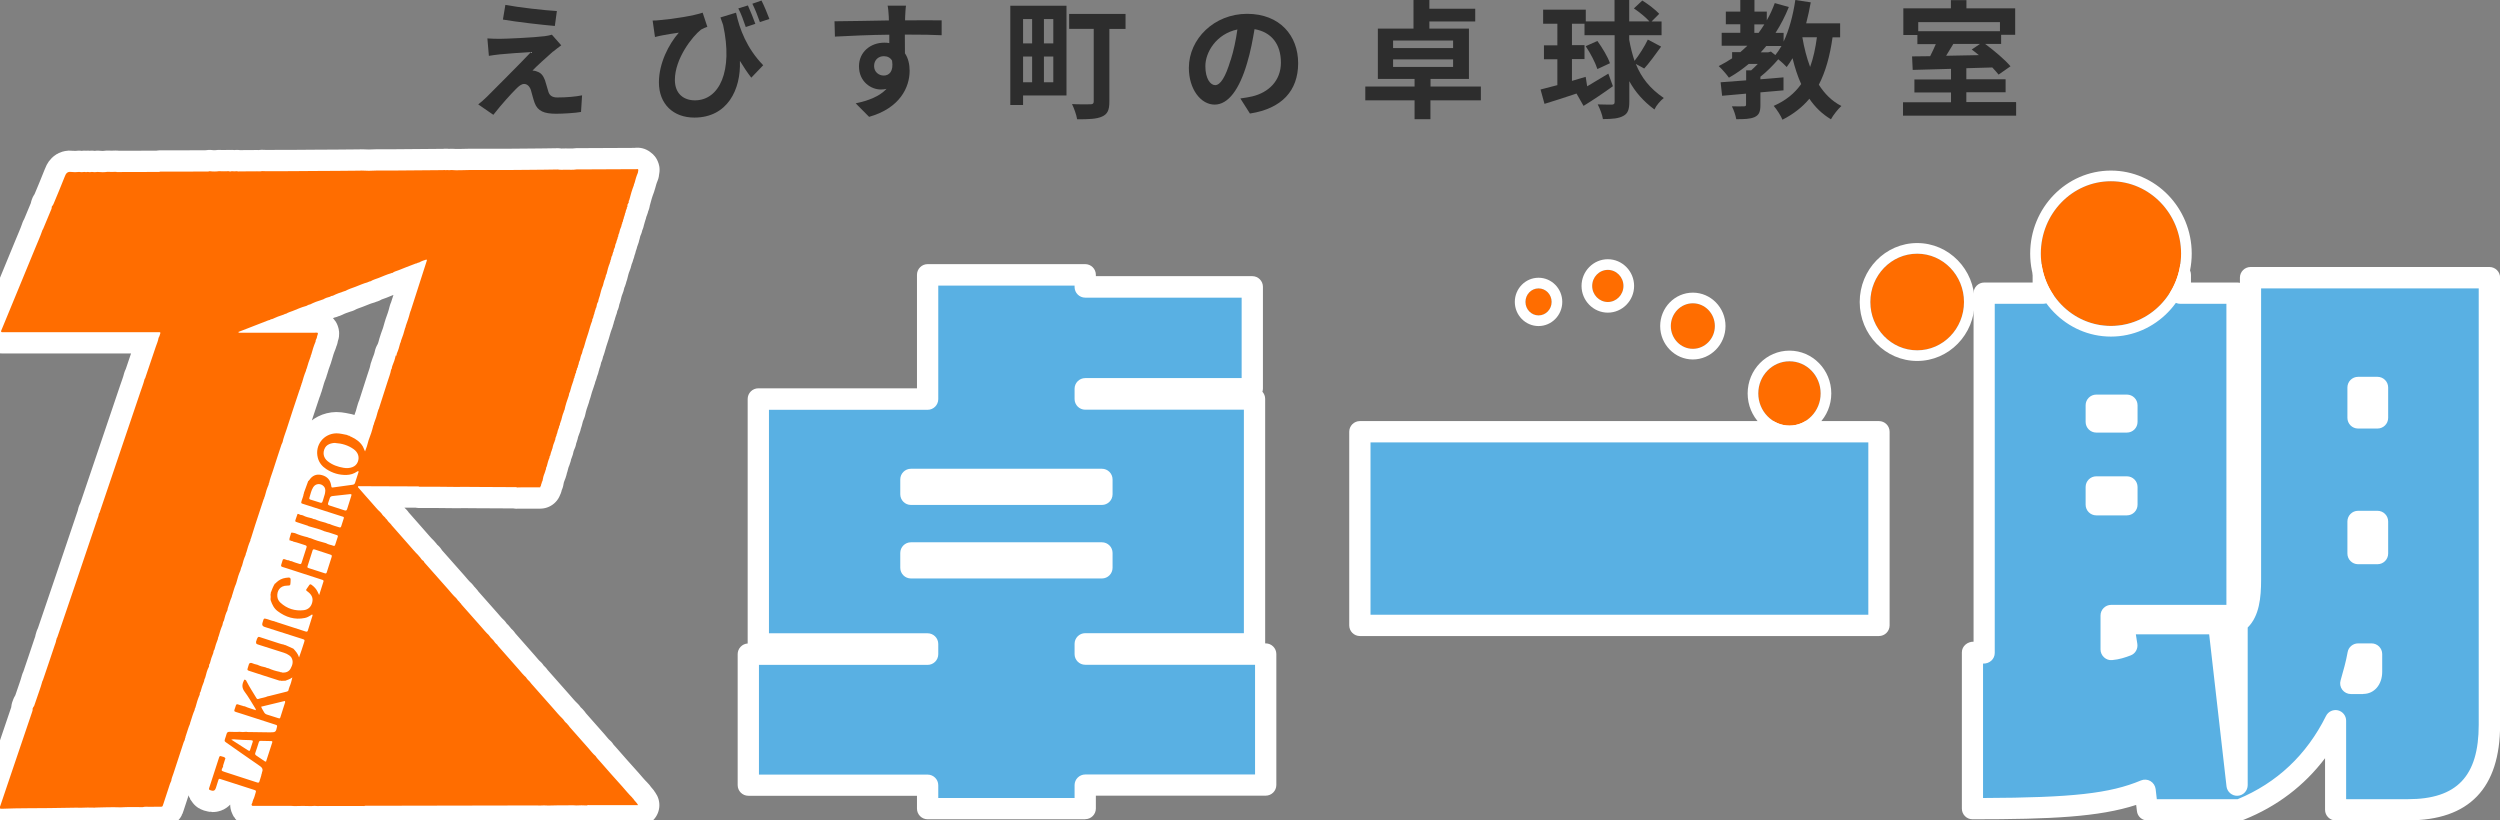
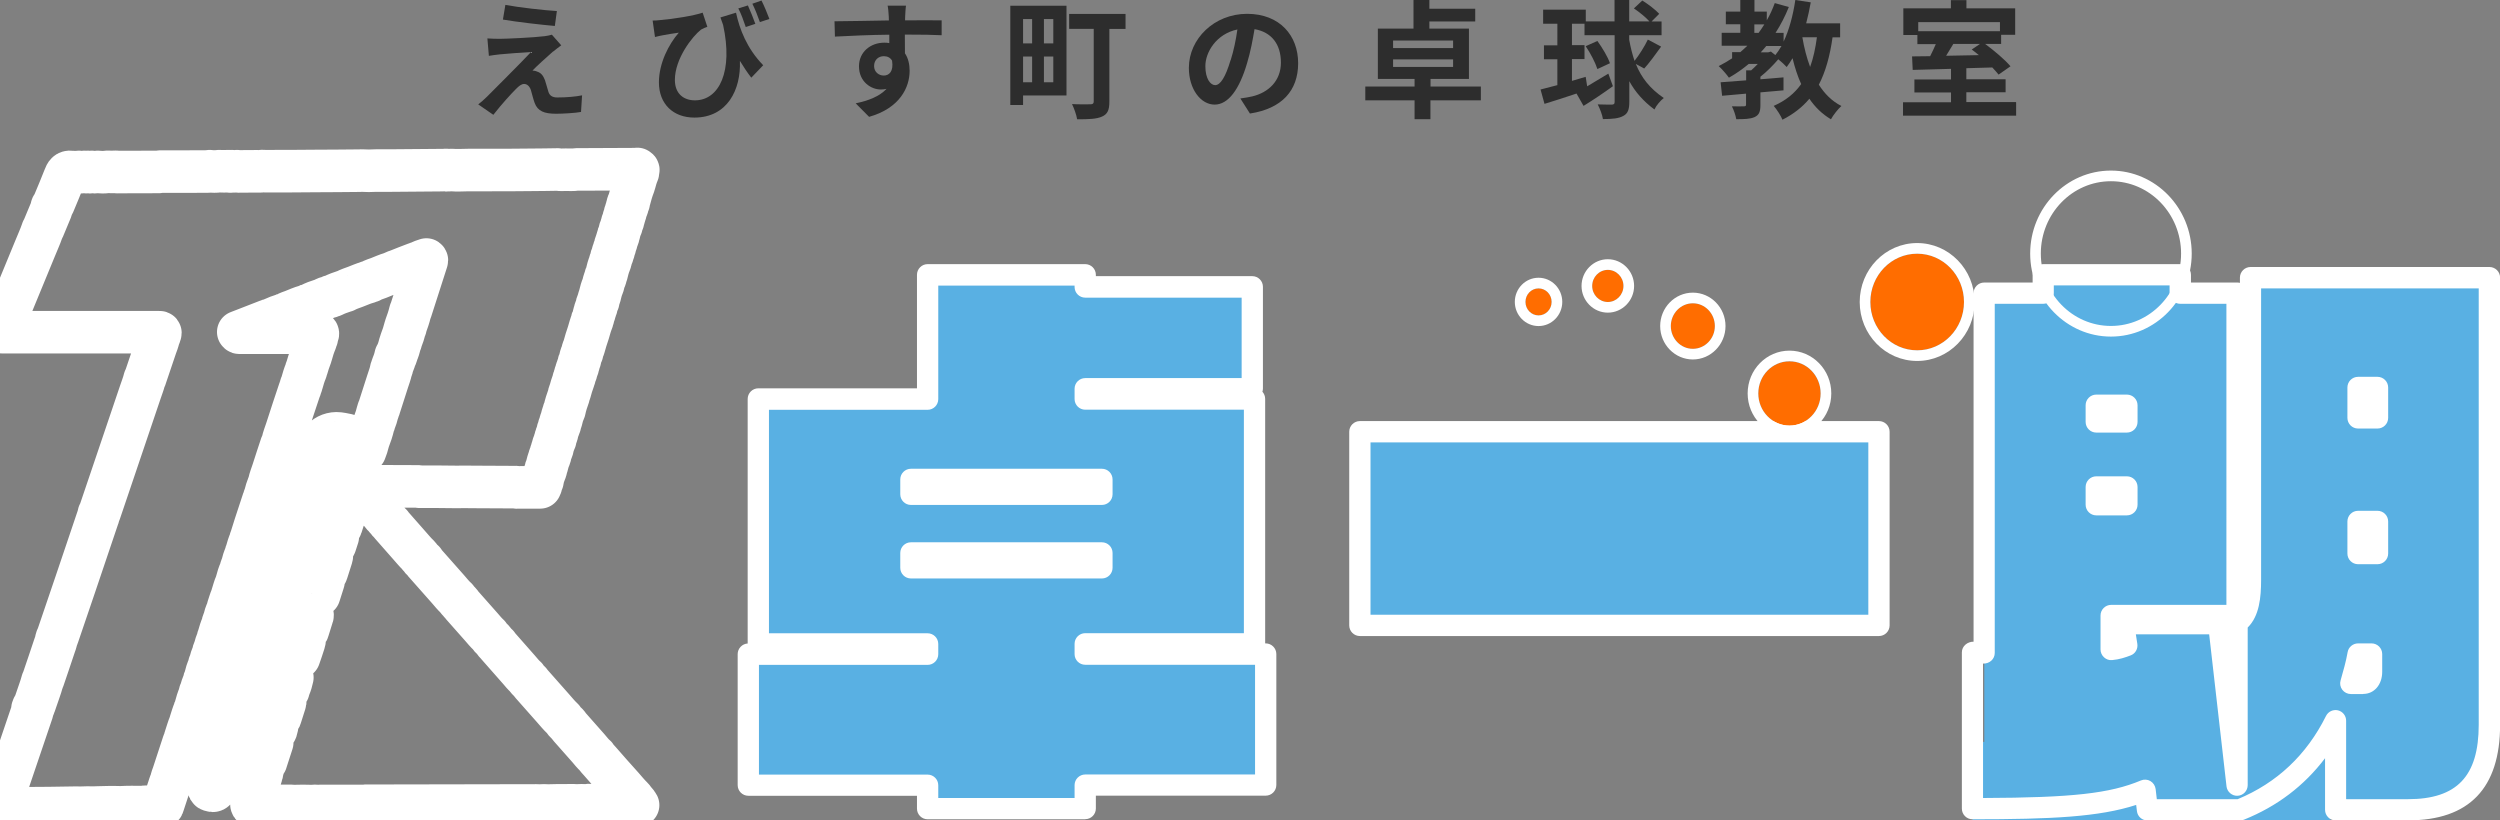
<svg xmlns="http://www.w3.org/2000/svg" width="234.93" height="77.1" viewBox="0 0 234.93 77.1">
  <rect x="0" y="0" width="234.93" height="77.1" fill="#808080" stroke="none" />
  <defs>
    <style>.d{fill:#fff;}.e{fill:#59b0e3;}.f{fill:#ff6d00;}.g{fill:#2d2d2d;}.h{fill:none;stroke:#fff;stroke-linecap:round;stroke-linejoin:round;stroke-width:4px;}</style>
  </defs>
  <g id="a" />
  <g id="b">
    <g id="c">
      <g>
        <g>
          <path class="g" d="M51.97,4.84c-.54,.47-1.66,1.49-1.93,1.79,.11,0,.32,.04,.44,.1,.35,.11,.56,.36,.73,.8,.11,.32,.22,.78,.32,1.08,.11,.37,.37,.55,.84,.55,.91,0,1.73-.08,2.33-.2l-.1,1.56c-.49,.1-1.72,.17-2.33,.17-1.13,0-1.74-.24-2.03-1.02-.13-.35-.26-.9-.35-1.2-.14-.42-.4-.58-.64-.58s-.49,.19-.77,.48c-.42,.42-1.31,1.38-2.12,2.42l-1.42-.98c.22-.17,.52-.42,.83-.73,.61-.62,3.04-3.03,4.13-4.19-.84,.04-2.26,.16-2.94,.22-.41,.04-.77,.1-1.02,.14l-.14-1.64c.28,.02,.71,.04,1.14,.04,.56,0,3.26-.12,4.25-.25,.21-.02,.54-.1,.67-.14l.88,1c-.31,.22-.56,.43-.78,.6Zm.36-3.8l-.19,1.4c-1.25-.11-3.47-.36-4.88-.6l.23-1.38c1.33,.25,3.61,.5,4.85,.58Z" />
          <path class="g" d="M69.17,1.21c.32,1.49,1,3.33,2.55,4.92l-1.12,1.17c-.37-.48-.72-1-1.07-1.58,.11,2.72-1.19,5.33-4.28,5.33-1.98,0-3.33-1.27-3.33-3.31,0-1.79,.92-3.59,1.87-4.67-.46,.06-1.12,.17-1.54,.25-.23,.05-.42,.08-.7,.16l-.22-1.55c.22,0,.46-.01,.68-.04,1.25-.1,3.24-.42,4.02-.7l.44,1.33c-.17,.06-.42,.16-.59,.26-.82,.64-2.46,2.73-2.46,4.73,0,1.32,.85,1.92,1.88,1.92,2.3,0,3.61-2.75,2.65-7.09-.08-.23-.17-.46-.25-.7l1.44-.44Zm.91,1.33c-.19-.56-.43-1.24-.7-1.75l.9-.28c.22,.49,.53,1.24,.7,1.73l-.9,.3Zm1.33-.46c-.19-.54-.46-1.24-.71-1.73l.86-.3c.25,.49,.56,1.25,.74,1.73l-.9,.3Z" />
          <path class="g" d="M88.47,3.31c-.72-.04-1.83-.06-3.44-.06,.01,.6,.01,1.25,.01,1.76,.3,.44,.44,1.02,.44,1.64,0,1.55-.91,3.51-3.81,4.33l-1.26-1.27c1.2-.25,2.24-.65,2.9-1.36-.17,.04-.35,.06-.54,.06-.92,0-2.05-.73-2.05-2.18,0-1.34,1.08-2.22,2.38-2.22,.17,0,.32,.01,.47,.04v-.79c-1.81,.02-3.65,.1-5.11,.18l-.04-1.44c1.36,0,3.51-.06,5.11-.08,0-.14,0-.28-.01-.36-.02-.38-.06-.84-.11-1.03h1.73c-.04,.19-.07,.83-.08,1.02,0,.1-.01,.22-.01,.36,1.2,0,2.82-.01,3.44,0v1.4Zm-5.42,3.79c.49,0,.94-.37,.78-1.4-.17-.29-.44-.42-.78-.42-.46,0-.91,.31-.91,.93,0,.55,.44,.89,.91,.89Z" />
          <path class="g" d="M100.22,8.97h-4.08v.9h-1.2V.54h5.28V8.97Zm-4.08-7.18v2.29h.85V1.79h-.85Zm0,5.94h.85v-2.42h-.85v2.42Zm2.84-5.94h-.88v2.29h.88V1.79Zm0,5.94v-2.42h-.88v2.42h.88Zm6.78-5.01h-1.51v6.84c0,.78-.17,1.16-.68,1.39-.52,.24-1.26,.26-2.35,.26-.06-.41-.29-1.04-.48-1.43,.68,.04,1.51,.02,1.73,.02,.23,0,.31-.07,.31-.28V2.71h-2.31V1.31h5.3v1.4Z" />
          <path class="g" d="M116.57,9.25c.46-.06,.79-.12,1.1-.19,1.52-.36,2.7-1.45,2.7-3.18s-.89-2.87-2.48-3.14c-.17,1.01-.37,2.11-.71,3.23-.71,2.4-1.74,3.86-3.04,3.86s-2.42-1.45-2.42-3.45c0-2.73,2.39-5.08,5.47-5.08s4.8,2.05,4.8,4.64-1.54,4.27-4.53,4.73l-.89-1.4Zm-.92-3.6c.28-.88,.49-1.89,.63-2.88-1.97,.41-3.01,2.13-3.01,3.44,0,1.2,.48,1.79,.92,1.79,.49,0,.97-.74,1.45-2.35Z" />
          <path class="g" d="M139.15,9.43h-4.73v1.77h-1.49v-1.77h-4.63v-1.3h4.63v-.71h-3.45V2.69h3.35V0h1.49V.82h4.31v1.2h-4.31v.67h3.72V7.42h-3.61v.71h4.73v1.3Zm-8.24-4.91h5.64v-.71h-5.64v.71Zm0,1.77h5.64v-.71h-5.64v.71Z" />
          <path class="g" d="M153.72,6.01c.54,1.32,1.33,2.31,2.63,3.2-.32,.25-.71,.7-.88,1.08-1.07-.8-1.81-1.66-2.36-2.66v1.95c0,.71-.14,1.09-.56,1.31-.42,.24-1.02,.3-1.92,.3-.05-.38-.29-1-.49-1.38,.6,.02,1.15,.02,1.34,.02,.18-.01,.25-.07,.25-.25V3.31h-2.83v-1.08h-1.18v2.01h1.18v1.31h-1.18v2.05c.43-.13,.86-.25,1.29-.38l.14,.89c.61-.36,1.31-.78,1.99-1.19l.43,1.18c-.9,.65-1.91,1.33-2.76,1.85l-.66-1.16c-1.07,.36-2.13,.7-3.01,.97l-.37-1.35c.44-.11,.98-.25,1.58-.41v-2.43h-1.26v-1.31h1.26V2.23h-1.34V.91h4.01v1.1h2.7V0h1.38V2.01h1.9c-.34-.38-.95-.88-1.46-1.22l.79-.74c.55,.34,1.26,.88,1.59,1.25l-.72,.72h.94v1.29h-3.04v.43c.13,.73,.3,1.39,.5,1.98,.44-.56,.96-1.38,1.25-2l1.25,.66c-.52,.73-1.13,1.55-1.59,2.06l-.79-.43Zm-3.61,.48c-.18-.58-.65-1.49-1.1-2.15l1.1-.49c.47,.65,.98,1.5,1.18,2.09l-1.18,.55Z" />
          <path class="g" d="M172.21,3.5c-.25,1.78-.66,3.24-1.29,4.46,.54,.85,1.23,1.55,2.12,2-.32,.29-.77,.85-.98,1.25-.83-.49-1.49-1.14-2.03-1.93-.66,.79-1.49,1.44-2.53,1.97-.13-.34-.55-1-.82-1.3,1.13-.5,1.96-1.17,2.58-2.05-.33-.73-.6-1.55-.81-2.43-.18,.3-.36,.58-.55,.83-.16-.18-.49-.49-.79-.73-.48,.56-1.09,1.18-1.68,1.64v.24c.72-.05,1.45-.12,2.17-.18v1.22c-.72,.07-1.45,.13-2.17,.19v1.18c0,.61-.11,.94-.54,1.14-.43,.19-.98,.2-1.73,.2-.06-.37-.24-.88-.41-1.21,.46,.01,.98,.01,1.13,0,.16,0,.2-.04,.2-.17v-1.02c-.83,.07-1.59,.14-2.25,.2l-.14-1.27c.67-.05,1.5-.11,2.4-.18v-.94h.47c.2-.18,.42-.38,.62-.6h-.85c-.59,.49-1.2,.92-1.86,1.29-.19-.28-.67-.83-.96-1.09,.44-.22,.86-.47,1.26-.73v-.58h.77c.23-.19,.44-.4,.66-.6h-2.41v-1.22h1.75v-.8h-1.36V1.09h1.36V0h1.33V1.09h1.16v.82c.29-.5,.54-1.05,.75-1.62l1.32,.37c-.35,.88-.77,1.68-1.25,2.43h.76v.82c.53-1.12,.89-2.49,1.1-3.91l1.45,.22c-.12,.67-.26,1.33-.43,1.97h3.19v1.32h-.71Zm-7.35-.41h.4c.19-.26,.37-.53,.54-.8h-.94v.8Zm1.55,1.75l.42,.34c.2-.25,.4-.54,.58-.86h-1.43c-.17,.2-.34,.41-.52,.6h.7l.25-.07Zm2.96-1.34c.17,1,.41,1.93,.73,2.79,.3-.82,.5-1.75,.64-2.79h-1.37Z" />
          <path class="g" d="M189.46,9.61v1.26h-10.63v-1.26h4.51v-.92h-3.44v-1.22h3.44v-1c-1.34,.04-2.6,.07-3.6,.1l-.06-1.27,1.7-.02c.18-.36,.37-.75,.53-1.13h-1.73v-.86h-1.32V.78h4.47V.01h1.46V.78h4.58V3.27h-1.32v.86h-1.5c.86,.64,1.87,1.49,2.38,2.1l-1.12,.78c-.16-.2-.36-.43-.59-.67l-2.44,.07v1.04h3.69v1.22h-3.69v.92h4.65Zm-9.2-7.53v.85h7.68v-.85h-7.68Zm3.29,2.06c-.22,.37-.46,.76-.67,1.1l3.08-.06c-.23-.19-.46-.37-.67-.53l.77-.52h-2.51Z" />
        </g>
        <g>
          <g>
            <g>
              <g>
                <path class="e" d="M101.98,73.78v2.21h-14.81v-2.21h-16.85v-12.31h16.85v-.97h-15.91v-23h15.91v-11.67h14.81v1.13h15.7v9.56h-15.7v.97h15.91v23h-15.91v.97h16.96v12.31h-16.96Zm1.57-28.73h-17.95v1.4h17.95v-1.4Zm0,6.91h-17.95v1.4h17.95v-1.4Z" />
                <path class="d" d="M101.98,76.99h-14.81c-.55,0-1-.45-1-1v-1.21h-15.85c-.55,0-1-.45-1-1v-12.31c0-.53,.42-.97,.94-1v-22.98c0-.55,.45-1,1-1h14.91v-10.67c0-.55,.45-1,1-1h14.81c.55,0,1,.45,1,1v.13h14.7c.55,0,1,.45,1,1v9.56c0,.11-.02,.21-.05,.3,.16,.18,.26,.41,.26,.67v22.98h.05c.55,0,1,.45,1,1v12.31c0,.55-.45,1-1,1h-15.96v1.21c0,.55-.45,1-1,1Zm-13.81-2h12.81v-1.21c0-.55,.45-1,1-1h15.96v-10.31h-15.96c-.55,0-1-.45-1-1v-.97c0-.55,.45-1,1-1h14.91v-21h-14.91c-.55,0-1-.45-1-1v-.97c0-.55,.45-1,1-1h14.7v-7.56h-14.7c-.55,0-1-.45-1-1v-.13h-12.81v10.67c0,.55-.45,1-1,1h-14.91v21h14.91c.55,0,1,.45,1,1v.97c0,.55-.45,1-1,1h-15.85v10.31h15.85c.55,0,1,.45,1,1v1.21Zm15.38-20.63h-17.95c-.55,0-1-.45-1-1v-1.4c0-.55,.45-1,1-1h17.95c.55,0,1,.45,1,1v1.4c0,.55-.45,1-1,1Zm0-6.91h-17.95c-.55,0-1-.45-1-1v-1.4c0-.55,.45-1,1-1h17.95c.55,0,1,.45,1,1v1.4c0,.55-.45,1-1,1Z" />
              </g>
              <g>
                <path class="e" d="M127.79,58.77v-18.2h48.78v18.2h-48.78Z" />
                <path class="d" d="M176.57,59.77h-48.78c-.55,0-1-.45-1-1v-18.2c0-.55,.45-1,1-1h48.78c.55,0,1,.45,1,1v18.2c0,.55-.45,1-1,1Zm-47.78-2h46.78v-16.2h-46.78v16.2Z" />
              </g>
              <g>
-                 <path class="e" d="M226.29,76.1h-6.8v-8.37c-1.83,3.67-4.71,6.64-9,8.37h-8.69l-.21-1.84c-3.35,1.4-7.48,1.73-16.22,1.73v-14.69c.42,0,.79,.05,1.1,.05V27.55h5.55v-1.73h12.88v1.73h5.34v30.29h-11.83v3.19c.58-.05,1.05-.21,1.47-.38l-.31-2.05h8.95l1.73,15.17v-15.28c.89-.59,1.26-1.84,1.26-4V26.1h22.45v42.01c0,5.35-2.46,7.99-7.64,7.99Zm-26.43-38.02h-2.88v1.57h2.88v-1.57Zm0,7.67h-2.88v1.67h2.88v-1.67Zm22.98,15.71h-1.26c-.16,.92-.42,1.84-.68,2.75h1.15c.47,0,.78-.43,.78-1.08v-1.67Zm.58-25.06h-1.83v2.86h1.83v-2.86Zm0,12.58h-1.83v3.02h1.83v-3.02Z" />
+                 <path class="e" d="M226.29,76.1h-6.8c-1.83,3.67-4.71,6.64-9,8.37h-8.69l-.21-1.84c-3.35,1.4-7.48,1.73-16.22,1.73v-14.69c.42,0,.79,.05,1.1,.05V27.55h5.55v-1.73h12.88v1.73h5.34v30.29h-11.83v3.19c.58-.05,1.05-.21,1.47-.38l-.31-2.05h8.95l1.73,15.17v-15.28c.89-.59,1.26-1.84,1.26-4V26.1h22.45v42.01c0,5.35-2.46,7.99-7.64,7.99Zm-26.43-38.02h-2.88v1.57h2.88v-1.57Zm0,7.67h-2.88v1.67h2.88v-1.67Zm22.98,15.71h-1.26c-.16,.92-.42,1.84-.68,2.75h1.15c.47,0,.78-.43,.78-1.08v-1.67Zm.58-25.06h-1.83v2.86h1.83v-2.86Zm0,12.58h-1.83v3.02h1.83v-3.02Z" />
                <path class="d" d="M226.29,77.1h-6.8c-.55,0-1-.45-1-1v-4.85c-1.96,2.59-4.51,4.53-7.63,5.78-.12,.05-.25,.07-.37,.07h-8.69c-.51,0-.94-.38-.99-.89l-.07-.57c-3.48,1.13-7.95,1.35-15.38,1.35-.55,0-1-.45-1-1v-14.69c0-.59,.54-1.01,1.1-1V27.55c0-.55,.45-1,1-1h4.55v-.73c0-.55,.45-1,1-1h12.88c.55,0,1,.45,1,1v.73h4.34c.09,0,.17,.01,.26,.03v-.49c0-.55,.45-1,1-1h22.45c.55,0,1,.45,1,1v42.01c0,5.97-2.91,8.99-8.64,8.99Zm-5.8-2h5.8c4.59,0,6.64-2.16,6.64-6.99V27.1h-20.45v27.4c0,1.63-.16,3.39-1.26,4.47v14.81c0,.53-.41,.97-.94,1-.52,.03-.99-.36-1.05-.88l-1.63-14.29h-6.89l.14,.9c.07,.46-.19,.92-.63,1.08-.5,.19-1.05,.38-1.74,.44-.28,.03-.56-.07-.76-.26-.21-.19-.33-.46-.33-.74v-3.19c0-.55,.45-1,1-1h10.83V28.55h-4.34c-.55,0-1-.45-1-1v-.73h-10.88v.73c0,.55-.45,1-1,1h-4.55V61.36c0,.58-.49,1.02-1.1,1v12.63c8.4-.03,11.93-.43,14.84-1.65,.29-.12,.62-.1,.89,.06,.27,.16,.45,.44,.49,.75l.11,.95h7.6c3.69-1.53,6.48-4.16,8.3-7.82,.21-.42,.67-.63,1.12-.53,.45,.11,.77,.51,.77,.97v7.37Zm1.57-9.88h-1.15c-.31,0-.61-.15-.8-.4-.19-.25-.25-.58-.16-.88,.26-.92,.51-1.78,.66-2.65,.08-.48,.5-.83,.99-.83h1.26c.55,0,1,.45,1,1v1.67c0,1.21-.75,2.08-1.78,2.08Zm1.36-12.2h-1.83c-.55,0-1-.45-1-1v-3.02c0-.55,.45-1,1-1h1.83c.55,0,1,.45,1,1v3.02c0,.55-.45,1-1,1Zm-23.55-4.59h-2.88c-.55,0-1-.45-1-1v-1.67c0-.55,.45-1,1-1h2.88c.55,0,1,.45,1,1v1.67c0,.55-.45,1-1,1Zm0-7.78h-2.88c-.55,0-1-.45-1-1v-1.57c0-.55,.45-1,1-1h2.88c.55,0,1,.45,1,1v1.57c0,.55-.45,1-1,1Zm23.55-.38h-1.83c-.55,0-1-.45-1-1v-2.86c0-.55,.45-1,1-1h1.83c.55,0,1,.45,1,1v2.86c0,.55-.45,1-1,1Z" />
              </g>
            </g>
            <g>
              <ellipse class="f" cx="151.09" cy="26.87" rx="1.47" ry="1.51" />
              <path class="d" d="M151.09,25.36c.81,0,1.47,.68,1.47,1.51s-.66,1.51-1.47,1.51-1.47-.68-1.47-1.51,.66-1.51,1.47-1.51m0-1c-1.36,0-2.47,1.13-2.47,2.51s1.11,2.51,2.47,2.51,2.47-1.13,2.47-2.51-1.11-2.51-2.47-2.51h0Z" />
            </g>
            <g>
              <ellipse class="f" cx="144.58" cy="28.37" rx="1.23" ry="1.27" />
              <path class="d" d="M144.58,27.1c.68,0,1.23,.57,1.23,1.27s-.55,1.27-1.23,1.27-1.23-.57-1.23-1.27,.55-1.27,1.23-1.27m0-1c-1.23,0-2.23,1.02-2.23,2.27s1,2.27,2.23,2.27,2.23-1.02,2.23-2.27-1-2.27-2.23-2.27h0Z" />
            </g>
            <g>
              <ellipse class="f" cx="159.08" cy="30.64" rx="2.07" ry="2.14" />
              <path class="d" d="M159.08,28.5c1.14,0,2.07,.96,2.07,2.14s-.93,2.14-2.07,2.14-2.07-.96-2.07-2.14,.93-2.14,2.07-2.14m0-1c-1.69,0-3.07,1.41-3.07,3.14s1.38,3.14,3.07,3.14,3.07-1.41,3.07-3.14-1.38-3.14-3.07-3.14h0Z" />
            </g>
            <g>
              <ellipse class="f" cx="168.16" cy="36.98" rx="2.93" ry="3.02" />
              <path class="d" d="M168.16,33.95c1.62,0,2.93,1.35,2.93,3.02s-1.31,3.02-2.93,3.02-2.93-1.35-2.93-3.02,1.31-3.02,2.93-3.02m0-1c-2.17,0-3.93,1.8-3.93,4.02s1.76,4.02,3.93,4.02,3.93-1.8,3.93-4.02-1.76-4.02-3.93-4.02h0Z" />
            </g>
            <g>
              <ellipse class="f" cx="180.16" cy="28.38" rx="4.4" ry="4.54" />
              <path class="d" d="M180.16,23.84c2.43,0,4.4,2.03,4.4,4.54s-1.97,4.54-4.4,4.54-4.4-2.03-4.4-4.54,1.97-4.54,4.4-4.54m0-1c-2.98,0-5.4,2.48-5.4,5.54s2.42,5.54,5.4,5.54,5.4-2.48,5.4-5.54-2.42-5.54-5.4-5.54h0Z" />
            </g>
            <g>
-               <ellipse class="f" cx="198.37" cy="23.83" rx="6.59" ry="6.8" />
              <path class="d" d="M198.37,17.03c3.64,0,6.59,3.05,6.59,6.8s-2.95,6.8-6.59,6.8-6.59-3.05-6.59-6.8,2.95-6.8,6.59-6.8m0-1c-4.19,0-7.59,3.5-7.59,7.8s3.41,7.8,7.59,7.8,7.59-3.5,7.59-7.8-3.41-7.8-7.59-7.8h0Z" />
            </g>
          </g>
          <g>
            <path class="h" d="M37.21,33.49c.05-.08,.06-.18,.08-.27,.14-.31,.23-.62,.31-.95,.05-.09,.08-.17,.09-.27,.15-.37,.27-.75,.37-1.14l.02-.07h.02v-.03s.04-.08,.03-.13c.15-.41,.3-.83,.4-1.26,.03-.03,.04-.07,.03-.11,.01-.02,.04-.04,.04-.07,.5-1.56,1-3.11,1.5-4.67,.01-.04,.04-.08-.03-.13-.23,.07-.47,.15-.69,.28-.08,0-.15,.03-.22,.08-.09,0-.17,.05-.26,.08-.49,.19-.98,.37-1.46,.57-.19,.08-.4,.11-.56,.25-.05-.01-.09,0-.13,.03-.4,.11-.78,.29-1.17,.44-.25,.1-.52,.16-.75,.31-.08,0-.15,.04-.22,.07-.03,0-.05,0-.06,.03h0c-.4,.1-.77,.28-1.15,.42-.32,.12-.65,.22-.95,.39l-.08,.02c-.37,.12-.74,.25-1.09,.43-.1,0-.19,.04-.28,.1-.22,.05-.42,.12-.62,.24l-.15,.05c-.37,.11-.74,.25-1.09,.43-.09,0-.16,.04-.23,.08-.03-.01-.04,0-.05,.03l-.11,.04c-.43,.11-.83,.3-1.24,.46-.21,.08-.43,.14-.62,.26-.08,0-.15,.04-.22,.08-.37,.11-.74,.26-1.09,.42-.09,0-.16,.04-.23,.09-.06,.02-.13,.02-.18,.05-.68,.26-1.35,.53-2.03,.79-.25,.1-.5,.19-.75,.29,.04,.07,.09,.07,.13,.07,.19,0,.38,0,.57,0,2.13,0,4.25,0,6.38,0,.1,0,.2-.01,.3-.01,.08,0,.11,.04,.1,.12-.03,.13-.1,.25-.1,.39h0s-.04,.03-.04,.07c-.04,.08-.08,.16-.07,.25-.17,.4-.3,.81-.41,1.23-.03,.05-.06,.1-.05,.16-.14,.38-.28,.76-.38,1.15-.03,.07-.07,.14-.07,.22-.16,.37-.27,.76-.38,1.15-.04,.05-.06,.1-.05,.17-.03,.03-.05,.06-.04,.11-.04,.07-.07,.14-.07,.22-.02,.06-.05,.12-.07,.17-.41,1.24-.83,2.47-1.22,3.71-.13,.4-.29,.78-.37,1.19-.02,0-.02,.02-.02,.04-.03,.06-.06,.11-.08,.17-.27,.83-.55,1.65-.81,2.48-.12,.37-.27,.73-.35,1.12-.04,.04-.05,.09-.04,.15-.16,.36-.28,.73-.37,1.12-.03,.05-.06,.1-.05,.16-.02,.04-.05,.08-.06,.12-.27,.8-.53,1.6-.79,2.4-.13,.41-.26,.83-.39,1.24-.03,.07-.07,.14-.06,.22-.16,.35-.27,.72-.37,1.09-.04,.09-.08,.17-.08,.27-.15,.33-.26,.68-.34,1.03-.08,.14-.11,.29-.15,.44-.15,.33-.26,.68-.35,1.04l-.06,.2c-.15,.32-.23,.67-.34,1-.02,.07-.06,.14-.06,.22-.16,.35-.25,.73-.38,1.09l-.03,.18c-.16,.3-.25,.63-.33,.97-.09,.13-.11,.28-.14,.43-.15,.33-.25,.68-.35,1.03-.05,.09-.07,.18-.08,.28-.13,.32-.24,.65-.32,.98-.08,.09-.09,.21-.11,.33-.14,.32-.24,.64-.32,.98-.08,.08-.08,.19-.08,.29-.18,.32-.26,.67-.35,1.02-.07,.12-.1,.25-.12,.38-.14,.32-.24,.65-.33,.98-.07,.07-.08,.16-.07,.25-.18,.4-.3,.81-.41,1.23-.05,.07-.07,.14-.07,.22-.16,.35-.26,.72-.38,1.09-.02,.07-.06,.14-.06,.22-.16,.35-.25,.73-.38,1.09-.02,.07-.06,.14-.05,.22-.03,.03-.05,.06-.04,.11l-.05,.16c-.05,.06-.06,.13-.09,.2-.32,.97-.64,1.93-.95,2.9-.07,.22-.18,.44-.2,.68-.01,.01-.02,.02-.02,.04-.12,.23-.17,.48-.26,.72-.16,.46-.3,.93-.46,1.4-.1,.3-.07,.26-.36,.26-.31,0-.62,0-.93,.01-.22,0-.44-.03-.65,.03-.69-.01-1.39-.02-2.08,.02-.79-.03-1.58,0-2.37,.02,0,0-.02,0-.02,.01-.47-.02-.95-.01-1.42,.01-.1,0-.2-.01-.3-.01-.87,.01-1.74,.03-2.62,.04-1.44,.02-2.87,0-4.31,.06-.06,0-.13,0-.19,0-.13,0-.15-.06-.11-.17,0-.03,.02-.05,.03-.08,.34-1.02,.68-2.03,1.03-3.05,.65-1.94,1.31-3.87,1.97-5.81,.03-.09,.07-.19,.03-.29,.05-.04,.08-.09,.06-.16,.07-.02,.09-.07,.11-.14,.07-.22,.16-.44,.23-.67,.17-.52,.37-1.02,.51-1.55l.02-.07s.05-.07,.06-.12c.36-1.07,.73-2.13,1.08-3.2,.06-.18,.14-.35,.16-.55h0l.02-.02v-.02s.03-.08,.03-.13c.06-.06,.07-.15,.1-.22,.55-1.61,1.09-3.21,1.64-4.82,.7-2.07,1.4-4.15,2.1-6.22,.04-.12,.1-.23,.1-.36,.02-.02,.03-.05,.02-.08,.05-.04,.06-.09,.08-.14,.35-1.03,.7-2.07,1.05-3.1,.92-2.72,1.84-5.44,2.76-8.16,.13-.4,.29-.78,.39-1.19l.02-.07c.06-.05,.07-.13,.09-.19,.32-.95,.64-1.89,.96-2.84,.09-.27,.22-.54,.26-.83h0c.09-.13,.11-.28,.16-.41,.03-.08,0-.12-.09-.12-.05,0-.09,0-.14,0-4.82,0-9.64,0-14.46,0-.05,0-.11,0-.16,0-.1,0-.13-.05-.1-.14,.08-.19,.16-.39,.24-.58,.98-2.39,1.97-4.77,2.95-7.16,.22-.55,.47-1.08,.66-1.64l.03-.09s.05-.05,.06-.09c.26-.62,.51-1.23,.77-1.85,.03-.07,.05-.13,.04-.21,0-.07,.07-.1,.09-.15,.02-.04,.05-.07,.07-.12,.35-.85,.72-1.7,1.05-2.56,.11-.29,.23-.52,.6-.47,.25,.03,.51,.03,.76,0,.16,.03,.33,.03,.49,0,.11,.02,.22,.03,.33,0,.13,.03,.25,.03,.38,0,.18,.03,.36,.03,.54,0,.31,.03,.62,.04,.93-.01,.27,.02,.54,.01,.81,0,.07,.04,.14,.02,.21,.02,1.23,0,2.46,0,3.69-.01,.08,0,.16,.01,.24-.03,.65,0,1.3,0,1.96,0,.8,0,1.6,0,2.39-.01,.1,0,.2,.01,.3-.03,.29,.04,.59,.04,.88,0,.31,.02,.62,.01,.92,0,.09,.04,.18,.04,.28,0,.16,.02,.33,.02,.49,0,.09,.04,.18,.02,.27,.02,.54,0,1.08,0,1.62-.01,.15,0,.31,.02,.46-.02,.11,0,.22,.01,.33,.01,1.55,0,3.11,0,4.66-.02,1.4,0,2.8-.02,4.19-.03,.05,0,.11,0,.16-.01,.47,.03,.94,.03,1.41,0,.48,0,.96,0,1.44,0,1.6-.01,3.19-.02,4.79-.04,.07,0,.14,0,.22-.01,.06,.03,.11,.03,.16,0,.15,.02,.29,.02,.44,0,.55,.05,1.09,0,1.64,0,.61,0,1.22,0,1.82,0,1.37,0,2.74,0,4.11-.02,.81,0,1.61-.02,2.42-.03,.25,.05,.5,.02,.75,.02,.35,0,.7,.03,1.05-.03,.35,0,.71,0,1.06,0,1.44,0,2.88-.01,4.32-.02,.1,0,.2,.02,.3-.02,.05,.03,.11,.05,.09,.13-.02,.07-.03,.15-.04,.23-.14,.32-.23,.65-.32,.99-.04,.05-.06,.1-.05,.16-.18,.46-.32,.94-.44,1.42-.05,.05-.06,.1-.05,.16v.08s-.06,.05-.05,.08c-.08,.08-.08,.19-.07,.29-.05,.04-.07,.08-.05,.14-.07,.14-.12,.29-.14,.44-.03,.03-.05,.06-.04,.11l-.06,.21c-.03,.05-.06,.11-.05,.18-.03,.1-.09,.19-.08,.3-.05,.05-.08,.12-.07,.19-.04,.09-.08,.17-.08,.27-.1,.21-.17,.43-.21,.65-.05,.09-.09,.19-.08,.3-.05,.05-.07,.12-.07,.2-.04,.13-.11,.25-.12,.39-.08,.13-.11,.28-.13,.43-.06,.13-.13,.25-.12,.4-.05,.04-.07,.08-.06,.15-.05,.06-.05,.12-.05,.19-.09,.12-.12,.26-.14,.41-.04,.07-.07,.14-.06,.22-.03,.03-.05,.06-.04,.11-.14,.33-.23,.68-.31,1.03-.06,.08-.09,.18-.09,.28-.01,.01-.02,.03-.01,.05-.04,.03-.05,.07-.04,.12-.11,.2-.14,.42-.2,.64-.13,.29-.21,.59-.28,.89v.02h0c-.06,.21-.15,.4-.17,.61-.11,.15-.14,.33-.17,.52-.05,.09-.09,.18-.1,.29h-.02v.03s-.04,.08-.03,.13c-.03,.03-.04,.06-.03,.11-.05,.14-.11,.29-.13,.44-.06,.08-.09,.17-.08,.27-.15,.36-.25,.74-.36,1.12h0c-.15,.46-.31,.92-.43,1.4-.09,.17-.13,.36-.17,.54-.11,.2-.15,.42-.2,.64-.07,.12-.11,.25-.12,.39-.05,.09-.08,.19-.08,.29-.07,.07-.09,.16-.09,.25-.07,.07-.07,.16-.07,.25-.06,.07-.09,.15-.09,.24-.03,.07-.07,.14-.06,.22-.06,.08-.09,.17-.09,.27-.14,.36-.24,.72-.34,1.09-.07,.1-.08,.21-.1,.33-.16,.45-.32,.91-.41,1.38-.05,.03-.07,.08-.06,.15-.12,.26-.18,.54-.25,.82-.03,.03-.05,.06-.04,.11-.04,.1-.09,.19-.08,.3-.06,.07-.09,.15-.09,.25-.08,.18-.14,.36-.17,.55-.04,.05-.06,.1-.05,.16-.07,.15-.12,.29-.13,.46-.03,.02-.05,.05-.04,.09-.1,.23-.18,.46-.22,.71-.03,.03-.05,.06-.04,.11-.07,.18-.14,.36-.17,.55-.06,.06-.07,.13-.07,.21-.12,.26-.18,.53-.25,.8-.06,.09-.08,.18-.08,.29-.04,.05-.06,.1-.05,.16-.04,.04-.05,.1-.06,.16-.11,.25-.18,.51-.22,.79-.05,.03-.07,.08-.06,.15-.04,.09-.08,.18-.08,.27-.05,.04-.05,.1-.07,.16-.61,0-1.22,0-1.83,0-.12,0-.24,0-.35,.01-.08-.05-.16-.03-.24-.03-1.3,0-2.6-.02-3.9-.02-.51,0-1.02-.02-1.53,0-.65,0-1.3-.02-1.96-.02-.52,0-1.03,0-1.55,0-.07-.04-.14-.03-.21-.03-1.79,0-3.58-.02-5.38-.02-.06,0-.13-.03-.17,.03-.02,.08,.04,.12,.08,.16,.39,.44,.77,.89,1.17,1.33,.29,.31,.54,.66,.87,.94,.02,.04,.04,.07,.08,.09,.09,.16,.22,.29,.35,.4,.03,.06,.07,.12,.13,.15,.11,.17,.24,.32,.39,.45,0,.02,.01,.04,.04,.04,.02,.06,.07,.11,.11,.15,.51,.58,1.02,1.17,1.54,1.75,.3,.33,.58,.69,.91,1,.03,.06,.07,.12,.13,.15,.1,.16,.2,.3,.37,.4h0c.04,.12,.14,.21,.22,.3,.69,.78,1.38,1.57,2.08,2.35,.25,.28,.48,.59,.77,.84,0,.03,.01,.04,.04,.05,.07,.11,.14,.21,.25,.29,.03,.06,.07,.12,.13,.15,.03,.05,.05,.09,.09,.13,.61,.69,1.22,1.39,1.84,2.08,.23,.26,.44,.53,.7,.76,0,.01,0,.02,.02,.03,.1,.15,.22,.29,.36,.41l.04,.04c.11,.16,.23,.33,.39,.44h0c.01,.07,.08,.12,.12,.17,.64,.73,1.28,1.46,1.92,2.18,.21,.24,.4,.49,.64,.69h0c.1,.17,.24,.31,.38,.44,0,.03,.02,.05,.04,.05,.03,.04,.05,.08,.08,.11,.69,.78,1.38,1.57,2.07,2.34,.28,.32,.55,.65,.86,.94,0,.02,.02,.04,.04,.04,.11,.17,.24,.33,.4,.45,0,.04,.03,.07,.07,.08,.06,.08,.11,.16,.18,.24,.58,.66,1.16,1.32,1.75,1.98,.22,.25,.42,.53,.68,.74h0c.11,.19,.27,.34,.41,.5,.7,.8,1.4,1.6,2.11,2.38,.3,.34,.58,.69,.91,1.01,.02,.05,.05,.08,.09,.1,.12,.22,.34,.36,.47,.62-.2,0-.35,0-.51,0-1.35,0-2.69,0-4.04,0-.09,0-.18-.02-.27,.03-.33-.02-.66-.02-.99,0-.34-.03-.68-.01-1.03-.01-.53,0-1.06,0-1.59,.02-.27-.02-.55-.02-.82,0-.1,0-.2-.01-.3-.01-5.31,.01-10.61,.02-15.92,.03-.09,0-.18-.02-.27,.03-.04,0-.07-.01-.11-.01-1.37,0-2.74,0-4.1,0-.04,0-.07,0-.11,.01-.22-.02-.44-.03-.66,0-.53-.02-1.06-.02-1.58,0-.1,0-.2-.02-.3-.02-1.13,0-2.26,0-3.39,0-.07,0-.14,0-.22,0-.08,0-.1-.06-.12-.12,.03-.03,.04-.07,.04-.11,.05-.04,.06-.1,.05-.16h0l.02-.02h0s.04-.09,.04-.14c.12-.22,.17-.46,.24-.69,.06-.18,.04-.2-.13-.26-1.05-.34-2.1-.67-3.14-1.01-.18-.06-.19-.05-.25,.14-.08,.23-.15,.47-.22,.7q-.11,.34-.45,.22c-.22-.08-.23-.08-.15-.31,.28-.88,.57-1.77,.86-2.65,.02-.06,.04-.12,.06-.18,.03-.08,.09-.11,.17-.08,.13,.06,.31,.04,.4,.19,.02,.03-.01,.09-.03,.13-.06,.19-.12,.38-.18,.57v.14s-.04,.02-.05,.04c-.13,.29-.12,.3,.17,.4,.44,.14,.88,.28,1.32,.43,.59,.19,1.17,.38,1.76,.57,.12,.04,.19,.02,.22-.11,.06-.24,.17-.46,.2-.7,.03-.03,.04-.07,.03-.11q.17-.37-.14-.59c-.63-.44-1.26-.88-1.9-1.32-.44-.31-.88-.61-1.31-.92-.17-.12-.18-.14-.12-.34,.05-.16,.11-.31,.15-.47,.04-.15,.12-.2,.28-.2,.31,0,.62,.03,.92,0,.22,.03,.44,.03,.65,0,.04,0,.07,.02,.11,.02,.71,.01,1.42,.02,2.13,.03,.51,0,.55-.03,.65-.53,.02-.09,0-.14-.09-.17-.06-.02-.12-.04-.18-.06-1-.32-2-.65-3.01-.97-.19-.06-.38-.12-.57-.18-.18-.06-.19-.08-.14-.25,.04-.12,.09-.24,.12-.36,.04-.13,.11-.14,.22-.1,.13,.05,.26,.08,.39,.12,.07,.02,.14,.06,.22,.05,.33,.16,.69,.24,1.05,.37,0-.13-.07-.2-.11-.27-.31-.49-.59-1-.94-1.46-.25-.34-.27-.64-.1-1,.08-.18,.07-.19,.25-.06,0,.03,0,.06,.03,.08,.28,.55,.62,1.06,.93,1.58,.04,.07,.11,.1,.18,.07,.29-.1,.6-.12,.88-.25,.04,0,.08,0,.11-.03,.02,0,.04,.01,.05,0,.54-.14,1.08-.27,1.63-.41,.14-.03,.18-.13,.18-.26h0s.03-.02,.03-.05l.03-.11c.13-.29,.21-.59,.28-.91-.21,.15-.43,.23-.66,.31h-.11c-.09,0-.18,0-.27,.01-.05-.02-.11-.03-.17-.02-.5-.16-1-.32-1.5-.48-.44-.14-.88-.28-1.32-.43-.22-.07-.22-.08-.15-.31,.03-.09,.06-.17,.08-.26,.03-.15,.12-.21,.27-.18,.18,.07,.36,.14,.55,.17,.24,.12,.49,.19,.76,.24,.09,.05,.18,.08,.28,.09,.33,.15,.68,.26,1.04,.33,.07,.03,.14,.06,.22,.05,.02,.01,.05,.03,.07,.03,.32,0,.59-.09,.75-.39,.18-.33,.28-.67,.07-1.03-.05-.09-.13-.15-.21-.21-.15-.11-.31-.18-.49-.24-.8-.25-1.59-.51-2.39-.76-.24-.08-.24-.08-.22-.34,.04-.05,.06-.1,.06-.17,.13-.26,.13-.26,.41-.16,.39,.13,.78,.26,1.17,.38,.33,.1,.65,.23,.99,.29,.03,.04,.07,.04,.12,.04l.71,.32s.02,.02,.04,.02c.22,.24,.44,.49,.53,.82,.17-.47,.32-.93,.47-1.4,.08-.26,.08-.26-.2-.35-1.17-.37-2.34-.75-3.51-1.12q-.29-.09-.2-.37c.03-.09,.05-.17,.08-.26,.06-.17,.07-.17,.26-.13,.26,.06,.51,.19,.78,.23,.05,.04,.1,.06,.17,.05,.01,.01,.03,.03,.04,.03,.91,.29,1.82,.58,2.72,.88,.14,.05,.2,0,.23-.13,.13-.41,.26-.81,.38-1.22,.02-.08,.08-.15,.03-.24-.07,0-.11,.04-.16,.08-.17,.11-.35,.2-.54,.24-.95,.2-1.8-.07-2.56-.64-.34-.25-.52-.62-.65-1.01l-.02-.11c.02-.15,.02-.29,0-.44,.02-.05,.03-.11,.02-.16,.11-.3,.22-.6,.39-.87h0c.06,0,.09-.06,.13-.1,.25-.24,.54-.39,.89-.44,.45-.07,.49-.04,.45,.42-.02,.3-.02,.3-.32,.31-.69,0-.97,.52-.92,1.03,.02,.23,.13,.42,.29,.57,.62,.57,1.36,.8,2.18,.71,.42-.05,.71-.31,.81-.74,.1-.41-.06-.71-.37-.96-.04-.03-.09-.06-.13-.1-.07-.05-.1-.1-.04-.18,.09-.13,.17-.26,.26-.38,.06-.09,.12-.09,.21-.03,.25,.18,.45,.39,.58,.67,.04,.08,.07,.16,.14,.3,.15-.47,.28-.88,.41-1.29,.02-.06-.01-.1-.07-.13-.06-.02-.12-.04-.18-.06-1.08-.35-2.16-.69-3.24-1.05-.65-.21-.54-.07-.36-.73,.03-.12,.1-.14,.2-.11,.13,.04,.25,.11,.39,.1,.08,.06,.18,.09,.28,.09,.23,.11,.48,.17,.72,.25,.11,.04,.17,0,.2-.11,.15-.48,.3-.95,.46-1.43,.04-.11,.01-.17-.1-.21-.37-.11-.74-.26-1.12-.34-.07-.04-.14-.08-.22-.07-.03-.04-.06-.05-.11-.04l-.05-.02c-.02-.09,0-.18,.03-.27,.05-.15,.09-.29,.13-.44,.13-.03,.24,.03,.36,.04,.38,.17,.77,.29,1.17,.38,.1,.05,.2,.08,.31,.1,.43,.18,.87,.32,1.32,.43l.11,.03c.22,.14,.48,.16,.71,.25,.07,.03,.12-.01,.15-.08,.08-.26,.16-.52,.25-.77,.02-.07,0-.13-.07-.15-.35-.1-.68-.25-1.03-.32-.03-.02-.07-.03-.11-.03-.46-.19-.94-.34-1.42-.46l-.11-.03s-.06-.04-.09-.05c-.32-.11-.63-.21-.95-.31-.25-.08-.25-.08-.16-.34,.05-.15,.1-.31,.16-.46l.12,.02c.08,.06,.17,.09,.27,.09l.11,.03c.27,.15,.57,.21,.87,.28,.08,.06,.18,.08,.28,.09,.31,.14,.65,.24,.98,.32,.13,.05,.25,.11,.38,.12,.29,.14,.6,.21,.9,.31,.09,.03,.16,.02,.19-.09,.08-.25,.16-.5,.24-.75,.03-.09,0-.14-.09-.16-.05-.01-.1-.03-.16-.05-1.18-.38-2.37-.76-3.55-1.14-.23-.07-.22-.07-.16-.3,.06-.22,.17-.42,.19-.65,.03-.03,.04-.07,.03-.11l.38-1.04s.02-.02,0-.03c.12-.08,.17-.21,.27-.31,.3-.31,.65-.38,1.05-.27,.5,.14,.78,.46,.86,.98,.03,.19,.03,.2,.22,.17,.6-.08,1.21-.17,1.81-.25,.13-.02,.18-.08,.22-.2,.1-.32,.2-.64,.31-.96,.01-.04,.03-.09-.02-.12-.05,0-.09,.03-.12,.05-.29,.2-.62,.3-.97,.31-.7,.02-1.33-.17-1.91-.55-.39-.25-.68-.6-.8-1.07-.3-1.17,.55-2.27,1.75-2.29,.34,0,.66,.09,.99,.15,.07,.04,.14,.08,.22,.07,.05,.07,.14,.08,.21,.12,.43,.2,.81,.47,1.06,.89,.08,.14,.12,.29,.21,.47,.13-.33,.23-.62,.3-.93l.03-.11c.18-.46,.34-.93,.45-1.41,.05-.06,.06-.14,.07-.21,.15-.36,.26-.73,.35-1.1h0s.04-.02,.02-.05l.03-.11c.06-.07,.07-.16,.1-.25,.26-.8,.52-1.6,.77-2.4,.11-.37,.27-.73,.33-1.12h0c.06-.06,.08-.14,.08-.22l.03-.11c.14-.32,.25-.65,.32-.99h0l.02-.02v-.02Zm-5.69,8.13c-.15,0-.29,.02-.43,.06-.22,.07-.41,.17-.54,.39-.25,.45-.17,.94,.24,1.27,.44,.35,.95,.53,1.49,.62,.28,.05,.56,.04,.83-.06,.24-.09,.41-.25,.51-.49,.18-.45,.04-.9-.4-1.21-.51-.36-1.09-.53-1.71-.57Zm-.94,12.27c.11,0,.12-.09,.14-.15,.15-.45,.29-.9,.43-1.35,.06-.2,.06-.22-.16-.29-.47-.16-.94-.3-1.4-.46-.15-.05-.2,0-.23,.13-.14,.46-.29,.92-.44,1.38-.06,.18-.05,.19,.13,.25,.48,.15,.95,.3,1.43,.46,.03,.01,.07,.02,.09,.03Zm2.35-7.46c-.51,.06-.98,.11-1.46,.16-.43,.04-.43,.04-.56,.46-.02,.07-.04,.14-.07,.21-.05,.13-.01,.2,.12,.24,.48,.15,.95,.3,1.42,.46,.13,.04,.19,.02,.24-.12,.13-.42,.26-.83,.39-1.24,.04-.14,.02-.17-.08-.16Zm-6.16,19.44l-2.23,.54c.07,.21,.19,.35,.27,.51,.06,.12,.15,.19,.28,.23,.35,.11,.69,.22,1.04,.33,.17,.05,.18,.05,.23-.12,.14-.43,.28-.86,.41-1.29,.02-.05,.05-.1,0-.19Zm-1.77,5.7c.19-.6,.39-1.2,.58-1.79,.03-.1,0-.14-.1-.14-.33,0-.65-.01-.98-.02-.09,0-.15,.03-.18,.13-.11,.34-.21,.68-.33,1.01-.04,.11,0,.17,.08,.23,.27,.18,.54,.37,.81,.55,.03,.02,.07,.02,.12,.04Zm5.57-25.41c0-.16-.02-.31-.12-.43-.28-.34-.79-.32-1.02,.06-.19,.3-.25,.66-.36,1-.02,.07,0,.12,.08,.15,.32,.1,.64,.2,.96,.3,.11,.03,.17-.01,.2-.12,.04-.14,.1-.27,.13-.41,.05-.17,.12-.34,.12-.53Zm-8.84,23.34c.55,.35,1.05,.67,1.56,1,.03,.02,.06,.04,.09,.05,.05,.03,.09,0,.11-.04,.09-.27,.17-.53,.26-.8,.02-.07,0-.13-.08-.14-.06,0-.13-.01-.19-.02-.43-.01-.87-.02-1.3-.06-.12-.01-.25-.04-.43,.01Z" />
-             <path class="f" d="M37.21,33.49c.05-.08,.06-.18,.08-.27,.14-.31,.23-.62,.31-.95,.05-.09,.08-.17,.09-.27,.15-.37,.27-.75,.37-1.14l.02-.07h.02v-.03s.04-.08,.03-.13c.15-.41,.3-.83,.4-1.26,.03-.03,.04-.07,.03-.11,.01-.02,.04-.04,.04-.07,.5-1.56,1-3.11,1.5-4.67,.01-.04,.04-.08-.03-.13-.23,.07-.47,.15-.69,.28-.08,0-.15,.03-.22,.08-.09,0-.17,.05-.26,.08-.49,.19-.98,.37-1.46,.57-.19,.08-.4,.11-.56,.25-.05-.01-.09,0-.13,.03-.4,.11-.78,.29-1.17,.44-.25,.1-.52,.16-.75,.31-.08,0-.15,.04-.22,.07-.03,0-.05,0-.06,.03h0c-.4,.1-.77,.28-1.15,.42-.32,.12-.65,.22-.95,.39l-.08,.02c-.37,.12-.74,.25-1.09,.43-.1,0-.19,.04-.28,.1-.22,.05-.42,.12-.62,.24l-.15,.05c-.37,.11-.74,.25-1.09,.43-.09,0-.16,.04-.23,.08-.03-.01-.04,0-.05,.03l-.11,.04c-.43,.11-.83,.3-1.24,.46-.21,.08-.43,.14-.62,.26-.08,0-.15,.04-.22,.08-.37,.11-.74,.26-1.09,.42-.09,0-.16,.04-.23,.09-.06,.02-.13,.02-.18,.05-.68,.26-1.35,.53-2.03,.79-.25,.1-.5,.19-.75,.29,.04,.07,.09,.07,.13,.07,.19,0,.38,0,.57,0,2.13,0,4.25,0,6.38,0,.1,0,.2-.01,.3-.01,.08,0,.11,.04,.1,.12-.03,.13-.1,.25-.1,.39h0s-.04,.03-.04,.07c-.04,.08-.08,.16-.07,.25-.17,.4-.3,.81-.41,1.23-.03,.05-.06,.1-.05,.16-.14,.38-.28,.76-.38,1.15-.03,.07-.07,.14-.07,.22-.16,.37-.27,.76-.38,1.15-.04,.05-.06,.1-.05,.17-.03,.03-.05,.06-.04,.11-.04,.07-.07,.14-.07,.22-.02,.06-.05,.12-.07,.17-.41,1.24-.83,2.47-1.22,3.71-.13,.4-.29,.78-.37,1.19-.02,0-.02,.02-.02,.04-.03,.06-.06,.11-.08,.17-.27,.83-.55,1.65-.81,2.48-.12,.37-.27,.73-.35,1.12-.04,.04-.05,.09-.04,.15-.16,.36-.28,.73-.37,1.12-.03,.05-.06,.1-.05,.16-.02,.04-.05,.08-.06,.12-.27,.8-.53,1.6-.79,2.4-.13,.41-.26,.83-.39,1.24-.03,.07-.07,.14-.06,.22-.16,.35-.27,.72-.37,1.09-.04,.09-.08,.17-.08,.27-.15,.33-.26,.68-.34,1.03-.08,.14-.11,.29-.15,.44-.15,.33-.26,.68-.35,1.04l-.06,.2c-.15,.32-.23,.67-.34,1-.02,.07-.06,.14-.06,.22-.16,.35-.25,.73-.38,1.09l-.03,.18c-.16,.3-.25,.63-.33,.97-.09,.13-.11,.28-.14,.43-.15,.33-.25,.68-.35,1.03-.05,.09-.07,.18-.08,.28-.13,.32-.24,.65-.32,.98-.08,.09-.09,.21-.11,.33-.14,.32-.24,.64-.32,.98-.08,.08-.08,.19-.08,.29-.18,.32-.26,.67-.35,1.02-.07,.12-.1,.25-.12,.38-.14,.32-.24,.65-.33,.98-.07,.07-.08,.16-.07,.25-.18,.4-.3,.81-.41,1.23-.05,.07-.07,.14-.07,.22-.16,.35-.26,.72-.38,1.09-.02,.07-.06,.14-.06,.22-.16,.35-.25,.73-.38,1.09-.02,.07-.06,.14-.05,.22-.03,.03-.05,.06-.04,.11l-.05,.16c-.05,.06-.06,.13-.09,.2-.32,.97-.64,1.93-.95,2.9-.07,.22-.18,.44-.2,.68-.01,.01-.02,.02-.02,.04-.12,.23-.17,.48-.26,.72-.16,.46-.3,.93-.46,1.4-.1,.3-.07,.26-.36,.26-.31,0-.62,0-.93,.01-.22,0-.44-.03-.65,.03-.69-.01-1.39-.02-2.08,.02-.79-.03-1.58,0-2.37,.02,0,0-.02,0-.02,.01-.47-.02-.95-.01-1.42,.01-.1,0-.2-.01-.3-.01-.87,.01-1.74,.03-2.62,.04-1.44,.02-2.87,0-4.31,.06-.06,0-.13,0-.19,0-.13,0-.15-.06-.11-.17,0-.03,.02-.05,.03-.08,.34-1.02,.68-2.03,1.03-3.05,.65-1.94,1.31-3.87,1.97-5.81,.03-.09,.07-.19,.03-.29,.05-.04,.08-.09,.06-.16,.07-.02,.09-.07,.11-.14,.07-.22,.16-.44,.23-.67,.17-.52,.37-1.02,.51-1.55l.02-.07s.05-.07,.06-.12c.36-1.07,.73-2.13,1.08-3.2,.06-.18,.14-.35,.16-.55h0l.02-.02v-.02s.03-.08,.03-.13c.06-.06,.07-.15,.1-.22,.55-1.61,1.09-3.21,1.64-4.82,.7-2.07,1.4-4.15,2.1-6.22,.04-.12,.1-.23,.1-.36,.02-.02,.03-.05,.02-.08,.05-.04,.06-.09,.08-.14,.35-1.03,.7-2.07,1.05-3.1,.92-2.72,1.84-5.44,2.76-8.16,.13-.4,.29-.78,.39-1.19l.02-.07c.06-.05,.07-.13,.09-.19,.32-.95,.64-1.89,.96-2.84,.09-.27,.22-.54,.26-.83h0c.09-.13,.11-.28,.16-.41,.03-.08,0-.12-.09-.12-.05,0-.09,0-.14,0-4.82,0-9.64,0-14.46,0-.05,0-.11,0-.16,0-.1,0-.13-.05-.1-.14,.08-.19,.16-.39,.24-.58,.98-2.39,1.97-4.77,2.95-7.16,.22-.55,.47-1.08,.66-1.64l.03-.09s.05-.05,.06-.09c.26-.62,.51-1.23,.77-1.85,.03-.07,.05-.13,.04-.21,0-.07,.07-.1,.09-.15,.02-.04,.05-.07,.07-.12,.35-.85,.72-1.7,1.05-2.56,.11-.29,.23-.52,.6-.47,.25,.03,.51,.03,.76,0,.16,.03,.33,.03,.49,0,.11,.02,.22,.03,.33,0,.13,.03,.25,.03,.38,0,.18,.03,.36,.03,.54,0,.31,.03,.62,.04,.93-.01,.27,.02,.54,.01,.81,0,.07,.04,.14,.02,.21,.02,1.23,0,2.46,0,3.69-.01,.08,0,.16,.01,.24-.03,.65,0,1.3,0,1.96,0,.8,0,1.6,0,2.39-.01,.1,0,.2,.01,.3-.03,.29,.04,.59,.04,.88,0,.31,.02,.62,.01,.92,0,.09,.04,.18,.04,.28,0,.16,.02,.33,.02,.49,0,.09,.04,.18,.02,.27,.02,.54,0,1.08,0,1.62-.01,.15,0,.31,.02,.46-.02,.11,0,.22,.01,.33,.01,1.55,0,3.11,0,4.66-.02,1.4,0,2.8-.02,4.19-.03,.05,0,.11,0,.16-.01,.47,.03,.94,.03,1.41,0,.48,0,.96,0,1.44,0,1.6-.01,3.19-.02,4.79-.04,.07,0,.14,0,.22-.01,.06,.03,.11,.03,.16,0,.15,.02,.29,.02,.44,0,.55,.05,1.09,0,1.64,0,.61,0,1.22,0,1.82,0,1.37,0,2.74,0,4.11-.02,.81,0,1.61-.02,2.42-.03,.25,.05,.5,.02,.75,.02,.35,0,.7,.03,1.05-.03,.35,0,.71,0,1.06,0,1.44,0,2.88-.01,4.32-.02,.1,0,.2,.02,.3-.02,.05,.03,.11,.05,.09,.13-.02,.07-.03,.15-.04,.23-.14,.32-.23,.65-.32,.99-.04,.05-.06,.1-.05,.16-.18,.46-.32,.94-.44,1.42-.05,.05-.06,.1-.05,.16v.08s-.06,.05-.05,.08c-.08,.08-.08,.19-.07,.29-.05,.04-.07,.08-.05,.14-.07,.14-.12,.29-.14,.44-.03,.03-.05,.06-.04,.11l-.06,.21c-.03,.05-.06,.11-.05,.18-.03,.1-.09,.19-.08,.3-.05,.05-.08,.12-.07,.19-.04,.09-.08,.17-.08,.27-.1,.21-.17,.43-.21,.65-.05,.09-.09,.19-.08,.3-.05,.05-.07,.12-.07,.2-.04,.13-.11,.25-.12,.39-.08,.13-.11,.28-.13,.43-.06,.13-.13,.25-.12,.4-.05,.04-.07,.08-.06,.15-.05,.06-.05,.12-.05,.19-.09,.12-.12,.26-.14,.41-.04,.07-.07,.14-.06,.22-.03,.03-.05,.06-.04,.11-.14,.33-.23,.68-.31,1.03-.06,.08-.09,.18-.09,.28-.01,.01-.02,.03-.01,.05-.04,.03-.05,.07-.04,.12-.11,.2-.14,.42-.2,.64-.13,.29-.21,.59-.28,.89v.02h0c-.06,.21-.15,.4-.17,.61-.11,.15-.14,.33-.17,.52-.05,.09-.09,.18-.1,.29h-.02v.03s-.04,.08-.03,.13c-.03,.03-.04,.06-.03,.11-.05,.14-.11,.29-.13,.44-.06,.08-.09,.17-.08,.27-.15,.36-.25,.74-.36,1.12h0c-.15,.46-.31,.92-.43,1.4-.09,.17-.13,.36-.17,.54-.11,.2-.15,.42-.2,.64-.07,.12-.11,.25-.12,.39-.05,.09-.08,.19-.08,.29-.07,.07-.09,.16-.09,.25-.07,.07-.07,.16-.07,.25-.06,.07-.09,.15-.09,.24-.03,.07-.07,.14-.06,.22-.06,.08-.09,.17-.09,.27-.14,.36-.24,.72-.34,1.09-.07,.1-.08,.21-.1,.33-.16,.45-.32,.91-.41,1.38-.05,.03-.07,.08-.06,.15-.12,.26-.18,.54-.25,.82-.03,.03-.05,.06-.04,.11-.04,.1-.09,.19-.08,.3-.06,.07-.09,.15-.09,.25-.08,.18-.14,.36-.17,.55-.04,.05-.06,.1-.05,.16-.07,.15-.12,.29-.13,.46-.03,.02-.05,.05-.04,.09-.1,.23-.18,.46-.22,.71-.03,.03-.05,.06-.04,.11-.07,.18-.14,.36-.17,.55-.06,.06-.07,.13-.07,.21-.12,.26-.18,.53-.25,.8-.06,.09-.08,.18-.08,.29-.04,.05-.06,.1-.05,.16-.04,.04-.05,.1-.06,.16-.11,.25-.18,.51-.22,.79-.05,.03-.07,.08-.06,.15-.04,.09-.08,.18-.08,.27-.05,.04-.05,.1-.07,.16-.61,0-1.22,0-1.83,0-.12,0-.24,0-.35,.01-.08-.05-.16-.03-.24-.03-1.3,0-2.6-.02-3.9-.02-.51,0-1.02-.02-1.53,0-.65,0-1.3-.02-1.96-.02-.52,0-1.03,0-1.55,0-.07-.04-.14-.03-.21-.03-1.79,0-3.58-.02-5.38-.02-.06,0-.13-.03-.17,.03-.02,.08,.04,.12,.08,.16,.39,.44,.77,.89,1.17,1.33,.29,.31,.54,.66,.87,.94,.02,.04,.04,.07,.08,.09,.09,.16,.22,.29,.35,.4,.03,.06,.07,.12,.13,.15,.11,.17,.24,.32,.39,.45,0,.02,.01,.04,.04,.04,.02,.06,.07,.11,.11,.15,.51,.58,1.02,1.17,1.54,1.75,.3,.33,.58,.69,.91,1,.03,.06,.07,.12,.13,.15,.1,.16,.2,.3,.37,.4h0c.04,.12,.14,.21,.22,.3,.69,.78,1.38,1.57,2.08,2.35,.25,.28,.48,.59,.77,.84,0,.03,.01,.04,.04,.05,.07,.11,.14,.21,.25,.29,.03,.06,.07,.12,.13,.15,.03,.05,.05,.09,.09,.13,.61,.69,1.22,1.39,1.84,2.08,.23,.26,.44,.53,.7,.76,0,.01,0,.02,.02,.03,.1,.15,.22,.29,.36,.41l.04,.04c.11,.16,.23,.33,.39,.44h0c.01,.07,.08,.12,.12,.17,.64,.73,1.28,1.46,1.92,2.18,.21,.24,.4,.49,.64,.69h0c.1,.17,.24,.31,.38,.44,0,.03,.02,.05,.04,.05,.03,.04,.05,.08,.08,.11,.69,.78,1.38,1.57,2.07,2.34,.28,.32,.55,.65,.86,.94,0,.02,.02,.04,.04,.04,.11,.17,.24,.33,.4,.45,0,.04,.03,.07,.07,.08,.06,.08,.11,.16,.18,.24,.58,.66,1.16,1.32,1.75,1.98,.22,.25,.42,.53,.68,.74h0c.11,.19,.27,.34,.41,.5,.7,.8,1.4,1.6,2.11,2.38,.3,.34,.58,.69,.91,1.01,.02,.05,.05,.08,.09,.1,.12,.22,.34,.36,.47,.62-.2,0-.35,0-.51,0-1.35,0-2.69,0-4.04,0-.09,0-.18-.02-.27,.03-.33-.02-.66-.02-.99,0-.34-.03-.68-.01-1.03-.01-.53,0-1.06,0-1.59,.02-.27-.02-.55-.02-.82,0-.1,0-.2-.01-.3-.01-5.31,.01-10.61,.02-15.92,.03-.09,0-.18-.02-.27,.03-.04,0-.07-.01-.11-.01-1.37,0-2.74,0-4.1,0-.04,0-.07,0-.11,.01-.22-.02-.44-.03-.66,0-.53-.02-1.06-.02-1.58,0-.1,0-.2-.02-.3-.02-1.13,0-2.26,0-3.39,0-.07,0-.14,0-.22,0-.08,0-.1-.06-.12-.12,.03-.03,.04-.07,.04-.11,.05-.04,.06-.1,.05-.16h0l.02-.02h0s.04-.09,.04-.14c.12-.22,.17-.46,.24-.69,.06-.18,.04-.2-.13-.26-1.05-.34-2.1-.67-3.14-1.01-.18-.06-.19-.05-.25,.14-.08,.23-.15,.47-.22,.7q-.11,.34-.45,.22c-.22-.08-.23-.08-.15-.31,.28-.88,.57-1.77,.86-2.65,.02-.06,.04-.12,.06-.18,.03-.08,.09-.11,.17-.08,.13,.06,.31,.04,.4,.19,.02,.03-.01,.09-.03,.13-.06,.19-.12,.38-.18,.57v.14s-.04,.02-.05,.04c-.13,.29-.12,.3,.17,.4,.44,.14,.88,.28,1.32,.43,.59,.19,1.17,.38,1.76,.57,.12,.04,.19,.02,.22-.11,.06-.24,.17-.46,.2-.7,.03-.03,.04-.07,.03-.11q.17-.37-.14-.59c-.63-.44-1.26-.88-1.9-1.32-.44-.31-.88-.61-1.31-.92-.17-.12-.18-.14-.12-.34,.05-.16,.11-.31,.15-.47,.04-.15,.12-.2,.28-.2,.31,0,.62,.03,.92,0,.22,.03,.44,.03,.65,0,.04,0,.07,.02,.11,.02,.71,.01,1.42,.02,2.13,.03,.51,0,.55-.03,.65-.53,.02-.09,0-.14-.09-.17-.06-.02-.12-.04-.18-.06-1-.32-2-.65-3.01-.97-.19-.06-.38-.12-.57-.18-.18-.06-.19-.08-.14-.25,.04-.12,.09-.24,.12-.36,.04-.13,.11-.14,.22-.1,.13,.05,.26,.08,.39,.12,.07,.02,.14,.06,.22,.05,.33,.16,.69,.24,1.05,.37,0-.13-.07-.2-.11-.27-.31-.49-.59-1-.94-1.46-.25-.34-.27-.64-.1-1,.08-.18,.07-.19,.25-.06,0,.03,0,.06,.03,.08,.28,.55,.62,1.06,.93,1.58,.04,.07,.11,.1,.18,.07,.29-.1,.6-.12,.88-.25,.04,0,.08,0,.11-.03,.02,0,.04,.01,.05,0,.54-.14,1.08-.27,1.63-.41,.14-.03,.18-.13,.18-.26h0s.03-.02,.03-.05l.03-.11c.13-.29,.21-.59,.28-.91-.21,.15-.43,.23-.66,.31h-.11c-.09,0-.18,0-.27,.01-.05-.02-.11-.03-.17-.02-.5-.16-1-.32-1.5-.48-.44-.14-.88-.28-1.32-.43-.22-.07-.22-.08-.15-.31,.03-.09,.06-.17,.08-.26,.03-.15,.12-.21,.27-.18,.18,.07,.36,.14,.55,.17,.24,.12,.49,.19,.76,.24,.09,.05,.18,.08,.28,.09,.33,.15,.68,.26,1.04,.33,.07,.03,.14,.06,.22,.05,.02,.01,.05,.03,.07,.03,.32,0,.59-.09,.75-.39,.18-.33,.28-.67,.07-1.03-.05-.09-.13-.15-.21-.21-.15-.11-.31-.18-.49-.24-.8-.25-1.59-.51-2.39-.76-.24-.08-.24-.08-.22-.34,.04-.05,.06-.1,.06-.17,.13-.26,.13-.26,.41-.16,.39,.13,.78,.26,1.17,.38,.33,.1,.65,.23,.99,.29,.03,.04,.07,.04,.12,.04l.71,.32s.02,.02,.04,.02c.22,.24,.44,.49,.53,.82,.17-.47,.32-.93,.47-1.4,.08-.26,.08-.26-.2-.35-1.17-.37-2.34-.75-3.51-1.12q-.29-.09-.2-.37c.03-.09,.05-.17,.08-.26,.06-.17,.07-.17,.26-.13,.26,.06,.51,.19,.78,.23,.05,.04,.1,.06,.17,.05,.01,.01,.03,.03,.04,.03,.91,.29,1.82,.58,2.72,.88,.14,.05,.2,0,.23-.13,.13-.41,.26-.81,.38-1.22,.02-.08,.08-.15,.03-.24-.07,0-.11,.04-.16,.08-.17,.11-.35,.2-.54,.24-.95,.2-1.8-.07-2.56-.64-.34-.25-.52-.62-.65-1.01l-.02-.11c.02-.15,.02-.29,0-.44,.02-.05,.03-.11,.02-.16,.11-.3,.22-.6,.39-.87h0c.06,0,.09-.06,.13-.1,.25-.24,.54-.39,.89-.44,.45-.07,.49-.04,.45,.42-.02,.3-.02,.3-.32,.31-.69,0-.97,.52-.92,1.03,.02,.23,.13,.42,.29,.57,.62,.57,1.36,.8,2.18,.71,.42-.05,.71-.31,.81-.74,.1-.41-.06-.71-.37-.96-.04-.03-.09-.06-.13-.1-.07-.05-.1-.1-.04-.18,.09-.13,.17-.26,.26-.38,.06-.09,.12-.09,.21-.03,.25,.18,.45,.39,.58,.67,.04,.08,.07,.16,.14,.3,.15-.47,.28-.88,.41-1.29,.02-.06-.01-.1-.07-.13-.06-.02-.12-.04-.18-.06-1.08-.35-2.16-.69-3.24-1.05-.65-.21-.54-.07-.36-.73,.03-.12,.1-.14,.2-.11,.13,.04,.25,.11,.39,.1,.08,.06,.18,.09,.28,.09,.23,.11,.48,.17,.72,.25,.11,.04,.17,0,.2-.11,.15-.48,.3-.95,.46-1.43,.04-.11,.01-.17-.1-.21-.37-.11-.74-.26-1.12-.34-.07-.04-.14-.08-.22-.07-.03-.04-.06-.05-.11-.04l-.05-.02c-.02-.09,0-.18,.03-.27,.05-.15,.09-.29,.13-.44,.13-.03,.24,.03,.36,.04,.38,.17,.77,.29,1.17,.38,.1,.05,.2,.08,.31,.1,.43,.18,.87,.32,1.32,.43l.11,.03c.22,.14,.48,.16,.71,.25,.07,.03,.12-.01,.15-.08,.08-.26,.16-.52,.25-.77,.02-.07,0-.13-.07-.15-.35-.1-.68-.25-1.03-.32-.03-.02-.07-.03-.11-.03-.46-.19-.94-.34-1.42-.46l-.11-.03s-.06-.04-.09-.05c-.32-.11-.63-.21-.95-.31-.25-.08-.25-.08-.16-.34,.05-.15,.1-.31,.16-.46l.12,.02c.08,.06,.17,.09,.27,.09l.11,.03c.27,.15,.57,.21,.87,.28,.08,.06,.18,.08,.28,.09,.31,.14,.65,.24,.98,.32,.13,.05,.25,.11,.38,.12,.29,.14,.6,.21,.9,.31,.09,.03,.16,.02,.19-.09,.08-.25,.16-.5,.24-.75,.03-.09,0-.14-.09-.16-.05-.01-.1-.03-.16-.05-1.18-.38-2.37-.76-3.55-1.14-.23-.07-.22-.07-.16-.3,.06-.22,.17-.42,.19-.65,.03-.03,.04-.07,.03-.11l.38-1.04s.02-.02,0-.03c.12-.08,.17-.21,.27-.31,.3-.31,.65-.38,1.05-.27,.5,.14,.78,.46,.86,.98,.03,.19,.03,.2,.22,.17,.6-.08,1.21-.17,1.81-.25,.13-.02,.18-.08,.22-.2,.1-.32,.2-.64,.31-.96,.01-.04,.03-.09-.02-.12-.05,0-.09,.03-.12,.05-.29,.2-.62,.3-.97,.31-.7,.02-1.33-.17-1.91-.55-.39-.25-.68-.6-.8-1.07-.3-1.17,.55-2.27,1.75-2.29,.34,0,.66,.09,.99,.15,.07,.04,.14,.08,.22,.07,.05,.07,.14,.08,.21,.12,.43,.2,.81,.47,1.06,.89,.08,.14,.12,.29,.21,.47,.13-.33,.23-.62,.3-.93l.03-.11c.18-.46,.34-.93,.45-1.41,.05-.06,.06-.14,.07-.21,.15-.36,.26-.73,.35-1.1h0s.04-.02,.02-.05l.03-.11c.06-.07,.07-.16,.1-.25,.26-.8,.52-1.6,.77-2.4,.11-.37,.27-.73,.33-1.12h0c.06-.06,.08-.14,.08-.22l.03-.11c.14-.32,.25-.65,.32-.99h0l.02-.02v-.02Zm-5.69,8.13c-.15,0-.29,.02-.43,.06-.22,.07-.41,.17-.54,.39-.25,.45-.17,.94,.24,1.27,.44,.35,.95,.53,1.49,.62,.28,.05,.56,.04,.83-.06,.24-.09,.41-.25,.51-.49,.18-.45,.04-.9-.4-1.21-.51-.36-1.09-.53-1.71-.57Zm-.94,12.27c.11,0,.12-.09,.14-.15,.15-.45,.29-.9,.43-1.35,.06-.2,.06-.22-.16-.29-.47-.16-.94-.3-1.4-.46-.15-.05-.2,0-.23,.13-.14,.46-.29,.92-.44,1.38-.06,.18-.05,.19,.13,.25,.48,.15,.95,.3,1.43,.46,.03,.01,.07,.02,.09,.03Zm2.35-7.46c-.51,.06-.98,.11-1.46,.16-.43,.04-.43,.04-.56,.46-.02,.07-.04,.14-.07,.21-.05,.13-.01,.2,.12,.24,.48,.15,.95,.3,1.42,.46,.13,.04,.19,.02,.24-.12,.13-.42,.26-.83,.39-1.24,.04-.14,.02-.17-.08-.16Zm-6.16,19.44l-2.23,.54c.07,.21,.19,.35,.27,.51,.06,.12,.15,.19,.28,.23,.35,.11,.69,.22,1.04,.33,.17,.05,.18,.05,.23-.12,.14-.43,.28-.86,.41-1.29,.02-.05,.05-.1,0-.19Zm-1.77,5.7c.19-.6,.39-1.2,.58-1.79,.03-.1,0-.14-.1-.14-.33,0-.65-.01-.98-.02-.09,0-.15,.03-.18,.13-.11,.34-.21,.68-.33,1.01-.04,.11,0,.17,.08,.23,.27,.18,.54,.37,.81,.55,.03,.02,.07,.02,.12,.04Zm5.57-25.41c0-.16-.02-.31-.12-.43-.28-.34-.79-.32-1.02,.06-.19,.3-.25,.66-.36,1-.02,.07,0,.12,.08,.15,.32,.1,.64,.2,.96,.3,.11,.03,.17-.01,.2-.12,.04-.14,.1-.27,.13-.41,.05-.17,.12-.34,.12-.53Zm-8.84,23.34c.55,.35,1.05,.67,1.56,1,.03,.02,.06,.04,.09,.05,.05,.03,.09,0,.11-.04,.09-.27,.17-.53,.26-.8,.02-.07,0-.13-.08-.14-.06,0-.13-.01-.19-.02-.43-.01-.87-.02-1.3-.06-.12-.01-.25-.04-.43,.01Z" />
          </g>
        </g>
      </g>
    </g>
  </g>
</svg>